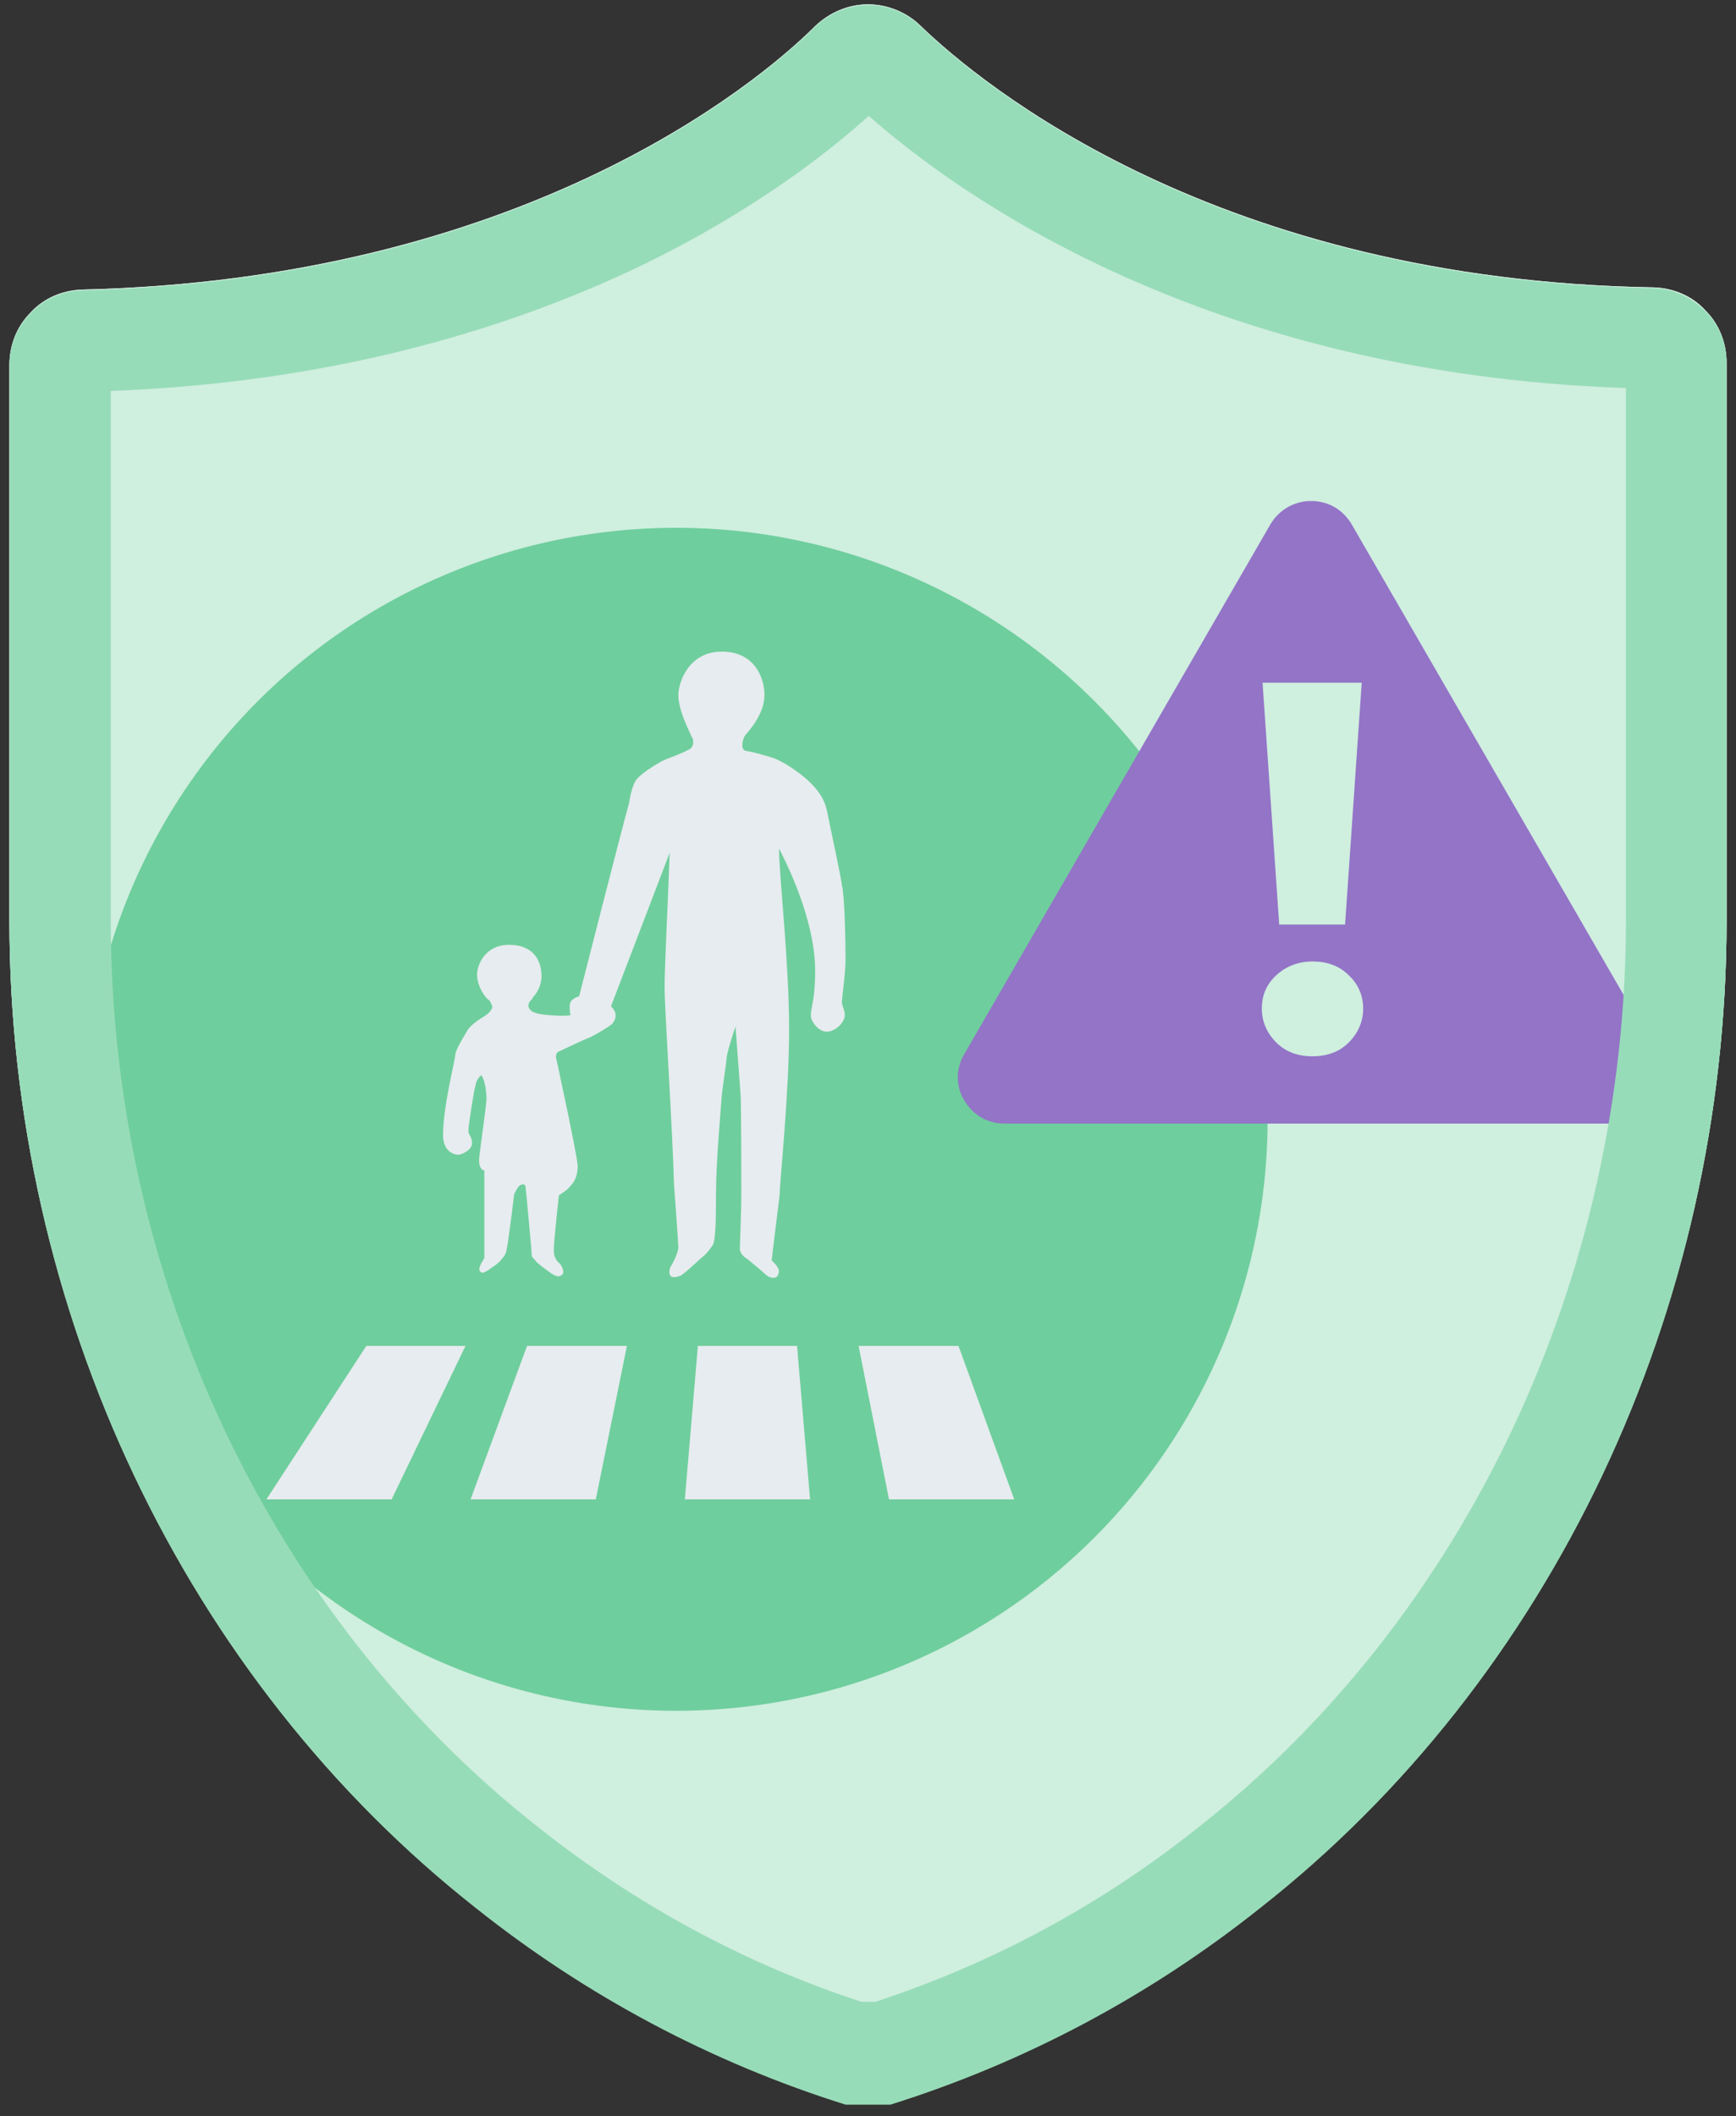
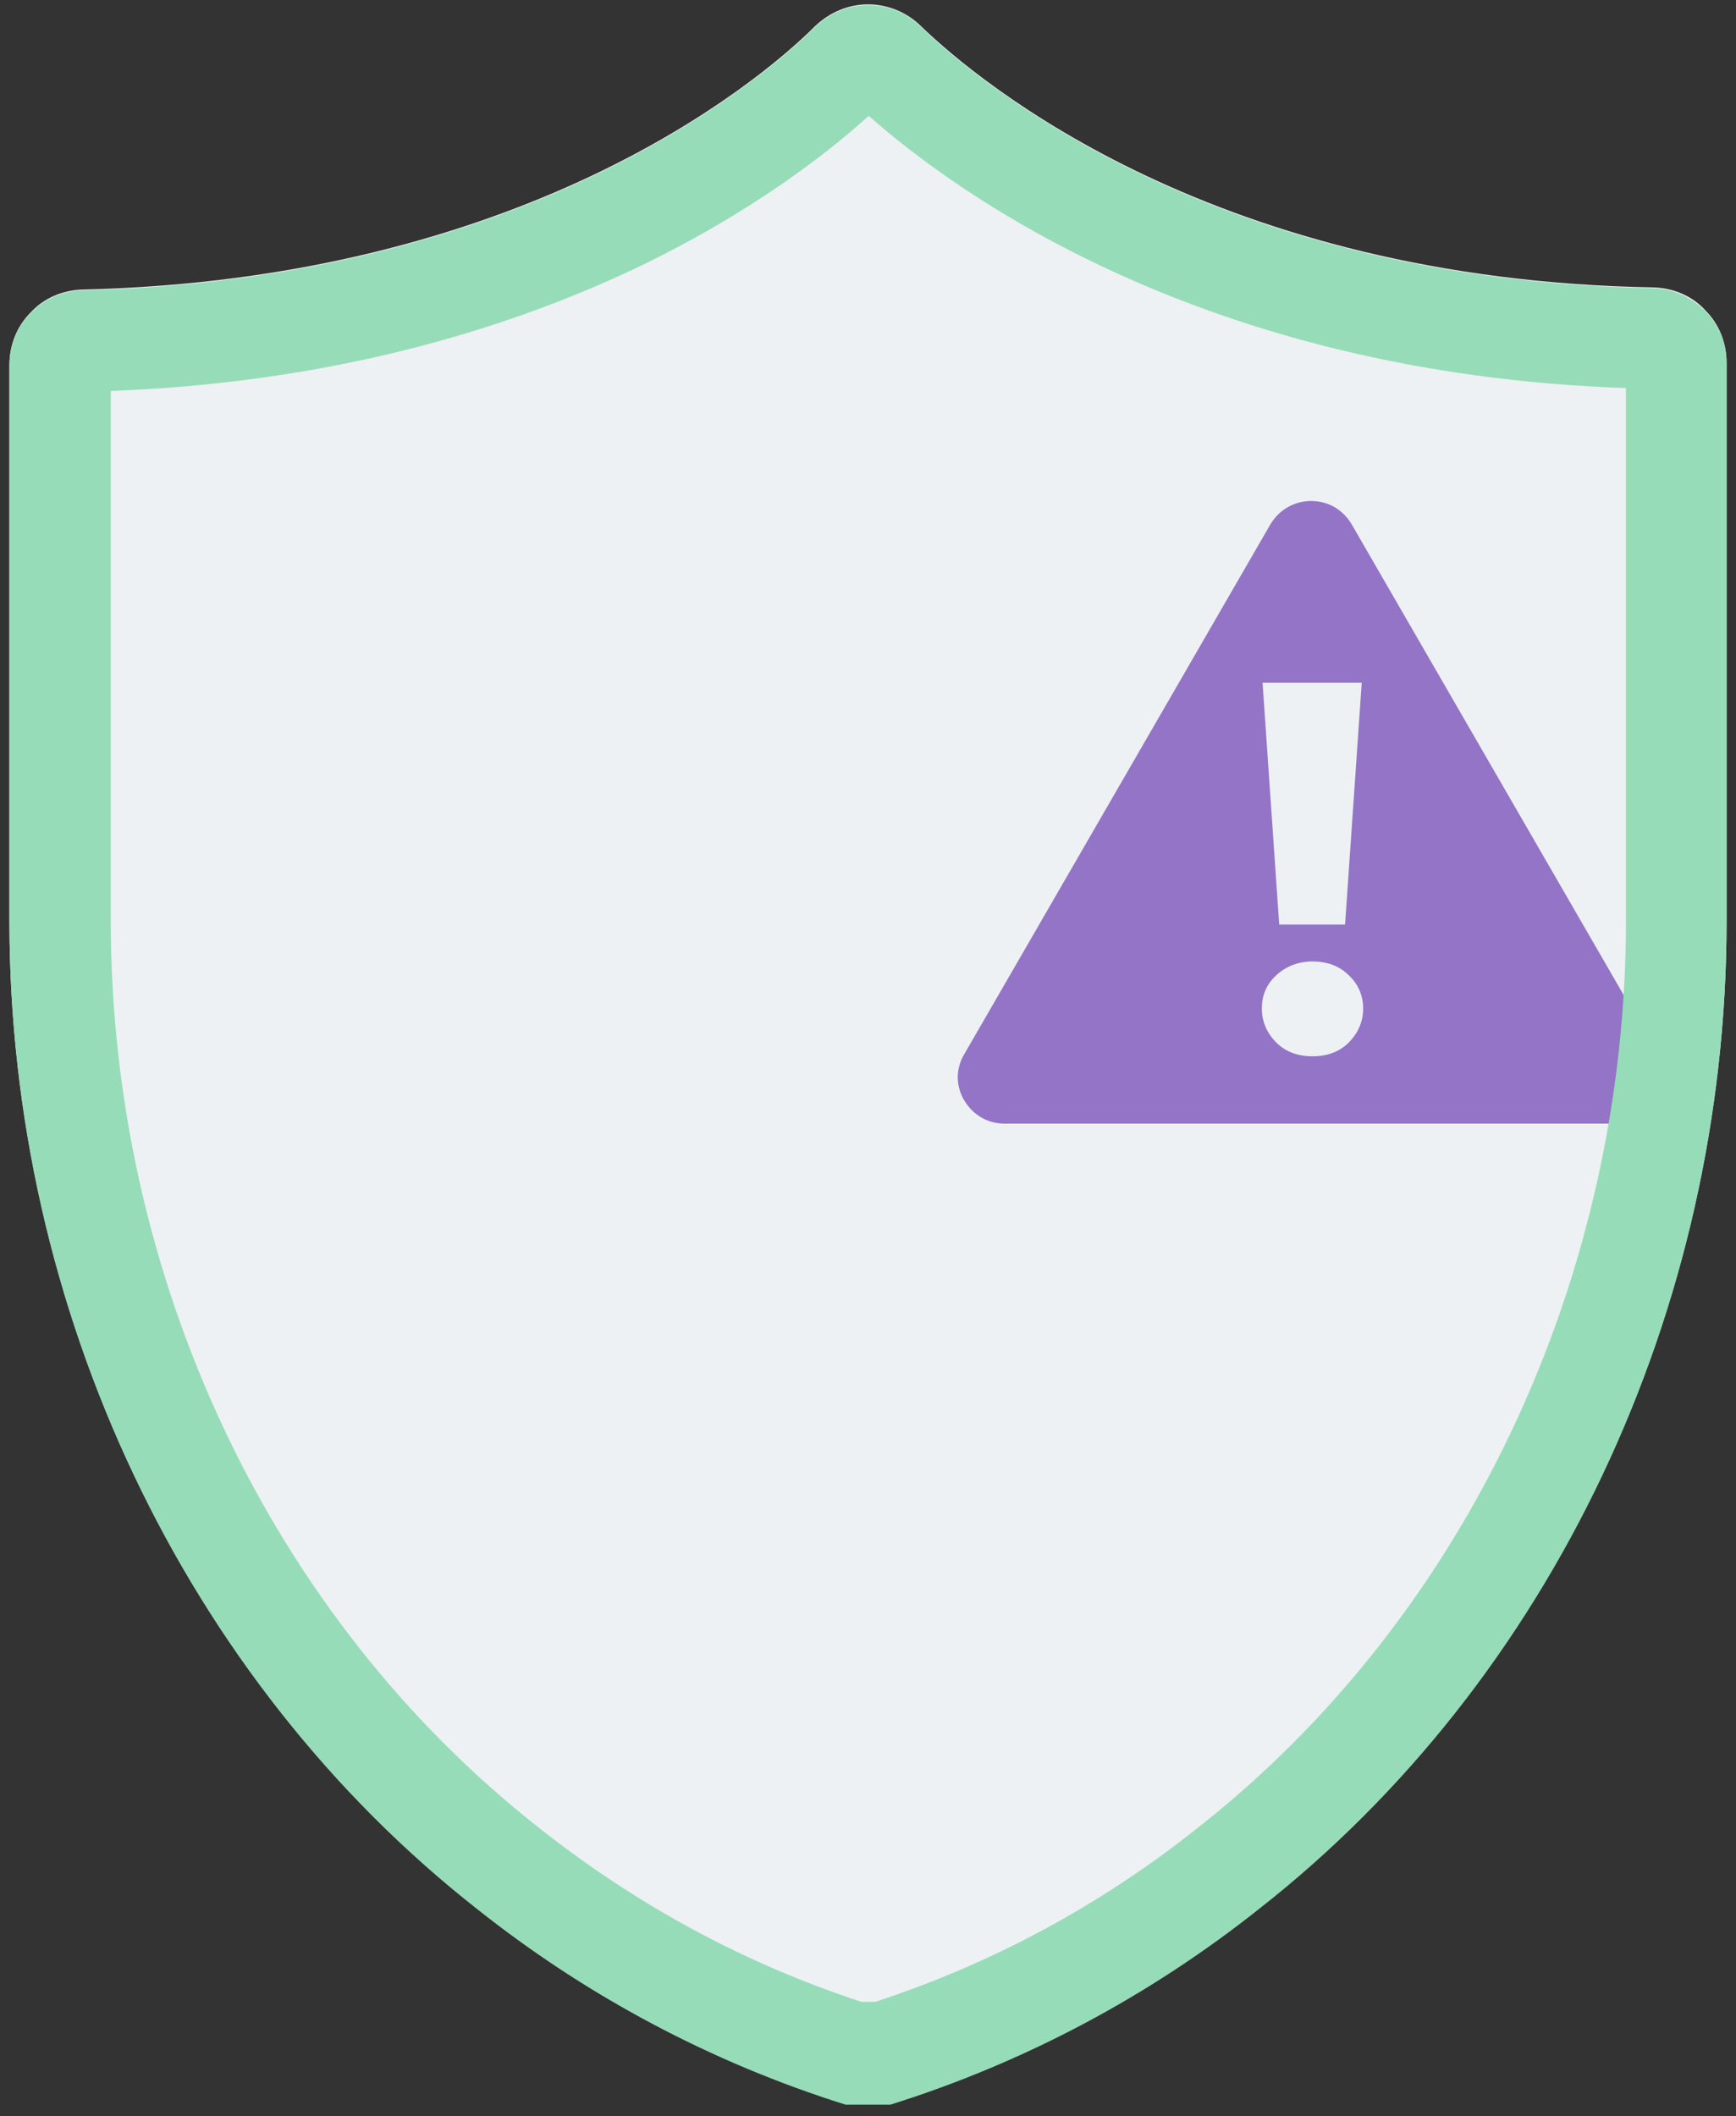
<svg xmlns="http://www.w3.org/2000/svg" xmlns:xlink="http://www.w3.org/1999/xlink" version="1.1" id="Layer_1" x="0px" y="0px" viewBox="0 0 239.8 292.3" style="enable-background:new 0 0 239.8 292.3;" xml:space="preserve">
  <rect x="0" y="0" width="239.8" height="292.3" fill="#333333" stroke="none" />
  <style type="text/css"> .st0{fill:#6FCE9D;} .st1{fill:#E6ECEF;} .st2{fill-rule:evenodd;clip-rule:evenodd;fill:#E6ECEF;} .st3{fill:#9374C7;} .st4{fill:#97DCB8;} </style>
  <g>
    <defs>
      <path id="SVGID_1_" d="M228.5,39.7c-60.4-1-93-28.1-101.3-36.1c-1.9-1.9-4.6-3-7.3-3c-2.7,0-5.3,1.1-7.3,3 c-8.3,8.3-40.9,35-101.3,36.4h0c-2.7,0.1-5.3,1.2-7.1,3.2c-1.9,1.9-2.9,4.5-2.9,7.2v76.7c0,53.8,24.3,104.8,64.5,136.4 c15.2,12.1,32.5,21.3,51,27.1h6.2c18.5-5.8,35.8-15,51-27.1c40.3-31.6,64.5-82.6,64.5-136.4v-77c0-2.7-1-5.3-2.9-7.2 C233.8,40.9,231.2,39.8,228.5,39.7L228.5,39.7z" />
    </defs>
    <use xlink:href="#SVGID_1_" style="overflow:visible;fill:#EDF1F3;" />
    <clipPath id="SVGID_00000097468736250193293590000013432132619293051027_">
      <use xlink:href="#SVGID_1_" style="overflow:visible;" />
    </clipPath>
  </g>
  <g>
    <defs>
-       <path id="SVGID_00000013904790427377699810000001392659054750643883_" d="M228.5,39.7c-60.4-1-93-28.1-101.3-36.1 c-1.9-1.9-4.6-3-7.3-3c-2.7,0-5.3,1.1-7.3,3c-8.3,8.3-40.9,35-101.3,36.4h0c-2.7,0.1-5.3,1.2-7.1,3.2c-1.9,1.9-2.9,4.5-2.9,7.2 v76.7c0,53.8,24.3,104.8,64.5,136.4c15.2,12.1,32.5,21.3,51,27.1h6.2c18.5-5.8,35.8-15,51-27.1c40.3-31.6,64.5-82.6,64.5-136.4 v-77c0-2.7-1-5.3-2.9-7.2C233.8,40.9,231.2,39.8,228.5,39.7L228.5,39.7z" />
-     </defs>
+       </defs>
    <use xlink:href="#SVGID_00000013904790427377699810000001392659054750643883_" style="overflow:visible;fill:#CFEFDF;" />
    <clipPath id="SVGID_00000108992955628562628980000006086127342096765102_">
      <use xlink:href="#SVGID_00000013904790427377699810000001392659054750643883_" style="overflow:visible;" />
    </clipPath>
  </g>
-   <circle class="st0" cx="93.4" cy="154.6" r="81.7" />
-   <path class="st1" d="M36.8,207.1h17.3l10.2-21.2H50.6L36.8,207.1z M65,207.1h17.3l4.3-21.2H72.8L65,207.1z M94.6,207.1h17.3 l-1.8-21.2H96.4L94.6,207.1z M122.8,207.1h17.3l-7.7-21.2h-13.8L122.8,207.1z" />
-   <path class="st2" d="M105.6,96c0-2.3-1.3-6-5.9-6c-4.6,0-6,4.3-6,6c0,2.2,1.6,5.1,1.8,5.7c0.4,0.5,0.4,1.6-0.5,1.9 c-0.8,0.5-3,1.2-3.7,1.6c-0.7,0.4-3.1,1.8-3.6,2.8c-0.4,0.8-0.7,2.1-0.8,2.9c-1.3,4.7-6.9,26.7-6.9,26.7s-0.8,0.2-1.2,0.8 c-0.2,0.6-0.1,1.3,0,1.8c-0.2,0.1-1.1,0.1-1.3,0.1c-0.1,0-3-0.1-3.5-0.4c-0.5-0.1-1-0.5-1-1c0-0.6,0.5-0.8,0.6-1.1 c0-0.1,1.2-1.1,1.2-3c0-2.1-1.1-4.3-4.5-4.3c-3.3,0-4.4,2.8-4.4,4.1c0,1.7,1.2,3.3,1.6,3.5c0.2,0.1,0.5,0.8,0.5,1 c0,0.1-0.2,0.7-1,1.2c-0.8,0.5-1.6,1-2.3,1.8c-0.6,1-1.7,2.8-1.8,3.5c0,0.8-1.7,7.1-1.7,11.2c0,2.4,1.7,2.7,2.1,2.7 c0.4,0,1.9-0.6,1.9-1.6c0-1-0.5-1.1-0.5-1.7c0-0.7,0.8-5.9,1-6.3c0-0.5,0.5-1.2,0.8-1.4c0.5,0.8,0.7,2.3,0.7,3.3c0,0.8-1,7.7-1,8.1 c0,0.2-0.2,1.5,0.7,1.8v12.1c0,0-0.7,1-0.7,1.5c0,0.4,0.4,0.5,0.5,0.5c0.2,0,1-0.5,1.2-0.7c0.2-0.1,1.2-0.8,1.4-1.2 c0.2-0.2,0.6-0.6,0.7-1.4c0.2-0.8,1-7.3,1-7.4c0-0.1,0.2-0.6,0.5-1c0.2-0.5,1.1-0.8,1.1-0.1c0.1,0.7,0.8,8.6,0.8,8.6s0,0.7,0.1,1 c0.2,0.2,0.5,0.6,0.7,0.8c0.2,0.2,1.9,1.5,2.3,1.7c0.2,0.1,0.6,0.2,0.6,0.2c0.1,0,0.7-0.1,0.7-0.6c0-0.6-0.4-1.1-0.5-1.2 c0,0-0.8-0.5-0.8-1.8c0-1.3,0.7-7.6,0.7-7.6s1.3-0.8,1.6-1.3c0.4-0.4,1-1.2,1-2.7c0-1.3-2.9-14.6-2.9-14.6s-0.4-1.1,0.4-1.3 c0.8-0.4,3.6-1.7,3.9-1.8c0.4-0.1,2.3-1.2,3-1.7c0.8-0.5,1.3-1.7,0.2-2.7l8.1-21.2c-0.2,6.2-0.7,15.6-0.7,18.6 c0,3,1.1,19.5,1.3,27.2c0.1,1.3,0.6,8.1,0.6,8.7c0,0.7-0.8,2.3-1.1,2.7c-0.2,0.5-0.2,1.1,0.1,1.3c0.2,0.2,0.8,0.1,1.3-0.1 c0.5-0.2,3.1-2.7,3.3-2.8c0.2-0.2,0.7-0.7,1.2-1.5c0.4-0.9,0.4-4.5,0.4-6.9c0-4.6,0.7-12,0.8-13.7c0.2-1.8,0.6-4.2,0.7-5.4 c0.2-1.2,1.2-4.1,1.2-4.1s0.6,8,0.7,9.4c0.1,1.5,0.1,13.8,0.1,13.8c0,2.3-0.2,6.9-0.2,7.4c0,0.5,0.2,0.8,0.6,1.2 c0.4,0.2,2.7,2.2,2.8,2.3c0.1,0.1,0.6,0.6,1.2,0.6c0.6,0,0.7-0.4,0.8-0.8c0.1-0.6-0.8-1.4-1-1.6c0-0.2,0.7-5.9,1.1-9.1 c0-1.8,1.3-13.7,1.3-22.8c0-9.3-1.3-20.3-1.4-25c2.2,4.2,5,11,5,16.9c0,4-0.6,5-0.6,6.2c0,0.7,1,2.2,2.2,2.2c1.2,0,2.5-1.3,2.5-2.3 c0-0.7-0.4-1.2-0.4-1.8c0-0.6,0.5-4,0.5-5.9c0-1.9-0.1-8.6-0.5-10.2c-0.2-1.6-1.6-7.9-2-10c-0.4-2.2-1.6-3.5-2.9-4.7 c-1.3-1.1-2.9-2.2-4.3-2.8c-1.4-0.5-3.4-1-4.1-1.1c-0.6-0.1-0.6-1.2-0.1-2.1C103.5,100.9,105.6,98.6,105.6,96" />
  <path class="st3" d="M229,145.6l-42.3-73.2c-1.2-2-3.2-3.2-5.6-3.2c-2.3,0-4.4,1.2-5.6,3.2l-42.3,73.2c-1.2,2-1.2,4.4,0,6.4 s3.2,3.2,5.6,3.2h84.5c2.3,0,4.4-1.2,5.6-3.2C230.1,150,230.1,147.6,229,145.6L229,145.6z M188.1,94.3l-2.3,33.4h-9.1l-2.3-33.4 H188.1z M186.3,144c-1.3,1.3-3,1.9-5,1.9c-2,0-3.7-0.6-5-1.9c-1.3-1.3-2-2.9-2-4.7c0-1.9,0.7-3.4,2-4.6c1.3-1.2,3-1.9,5-1.9 c2,0,3.7,0.6,5,1.9c1.3,1.2,2,2.8,2,4.6C188.3,141.1,187.6,142.7,186.3,144L186.3,144z" />
  <g>
    <path class="st4" d="M120,16c12.1,10.7,46.3,35.6,104.6,37.6v73.5c0,49.4-22.1,96.3-59.2,125.4l0,0l0,0 c-13.3,10.6-28.3,18.7-44.5,24H119c-16.2-5.3-31.1-13.4-44.5-24l0,0l0,0c-37.1-29.1-59.2-75.9-59.2-125.4V54 c26.4-1,50.7-6.7,72.2-16.8C103.9,29.4,114.6,20.9,120,16 M119.9,0.7c-2.7,0-5.3,1.1-7.3,3c-8.3,8.3-40.9,35-101.3,36.4h0 c-2.7,0.1-5.3,1.2-7.1,3.2c-1.9,1.9-2.9,4.5-2.9,7.2v76.7C1.3,181,25.6,232,65.8,263.6c15.2,12.1,32.5,21.3,51,27.1h6.2 c18.5-5.8,35.8-15,51-27.1c40.3-31.6,64.5-82.6,64.5-136.4v-77c0-2.7-1-5.3-2.9-7.2c-1.9-1.9-4.4-3.1-7.1-3.2h0 c-60.4-1-93-28.1-101.3-36.1C125.3,1.8,122.7,0.7,119.9,0.7L119.9,0.7z" />
  </g>
</svg>